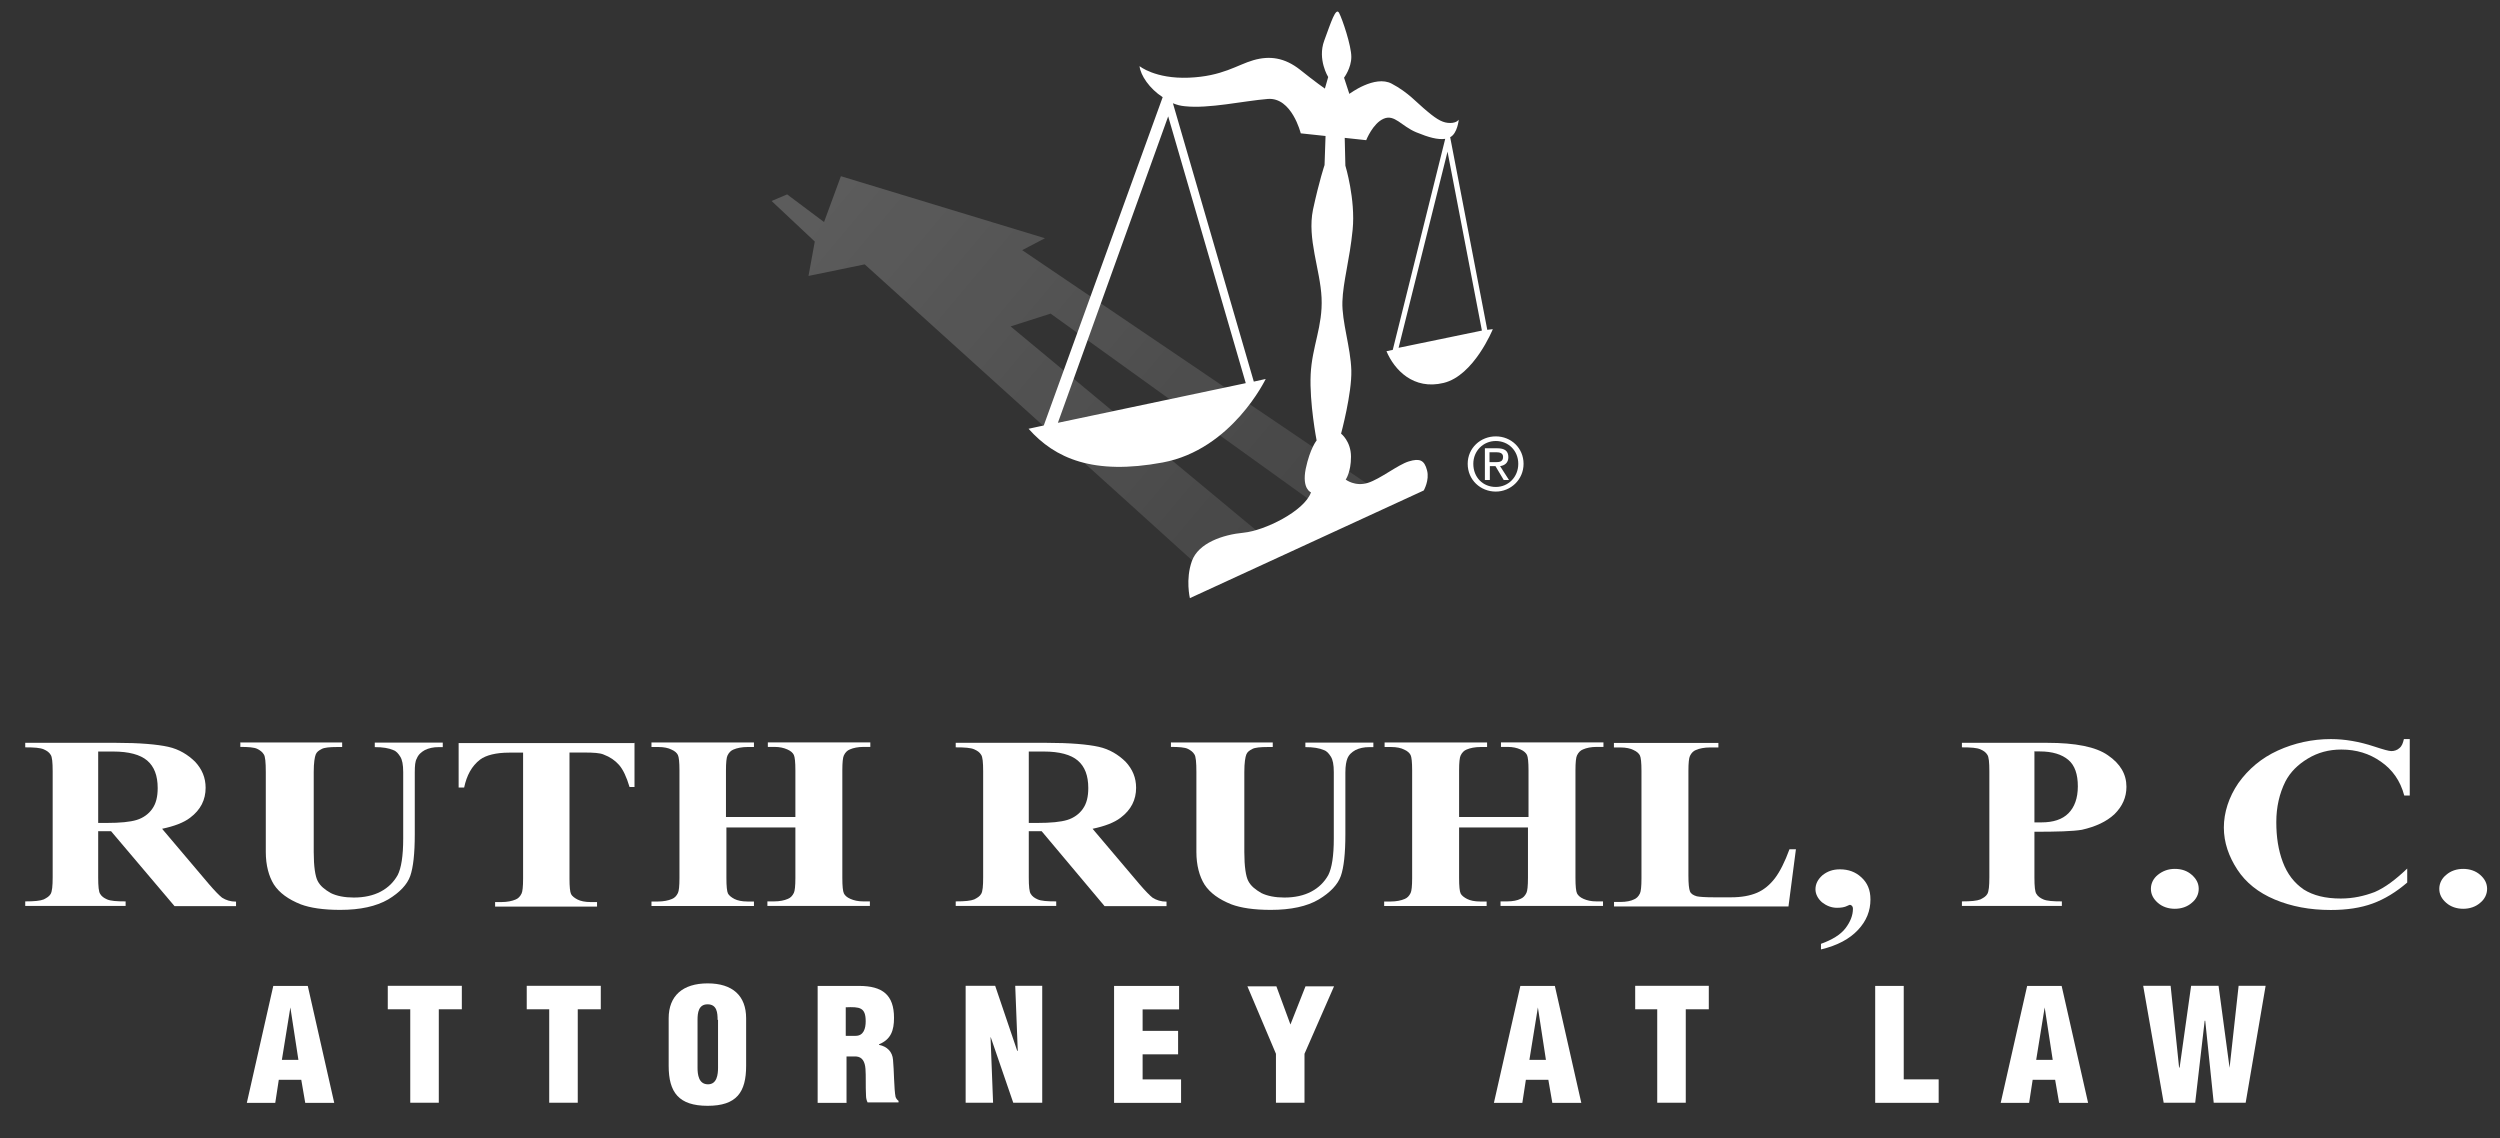
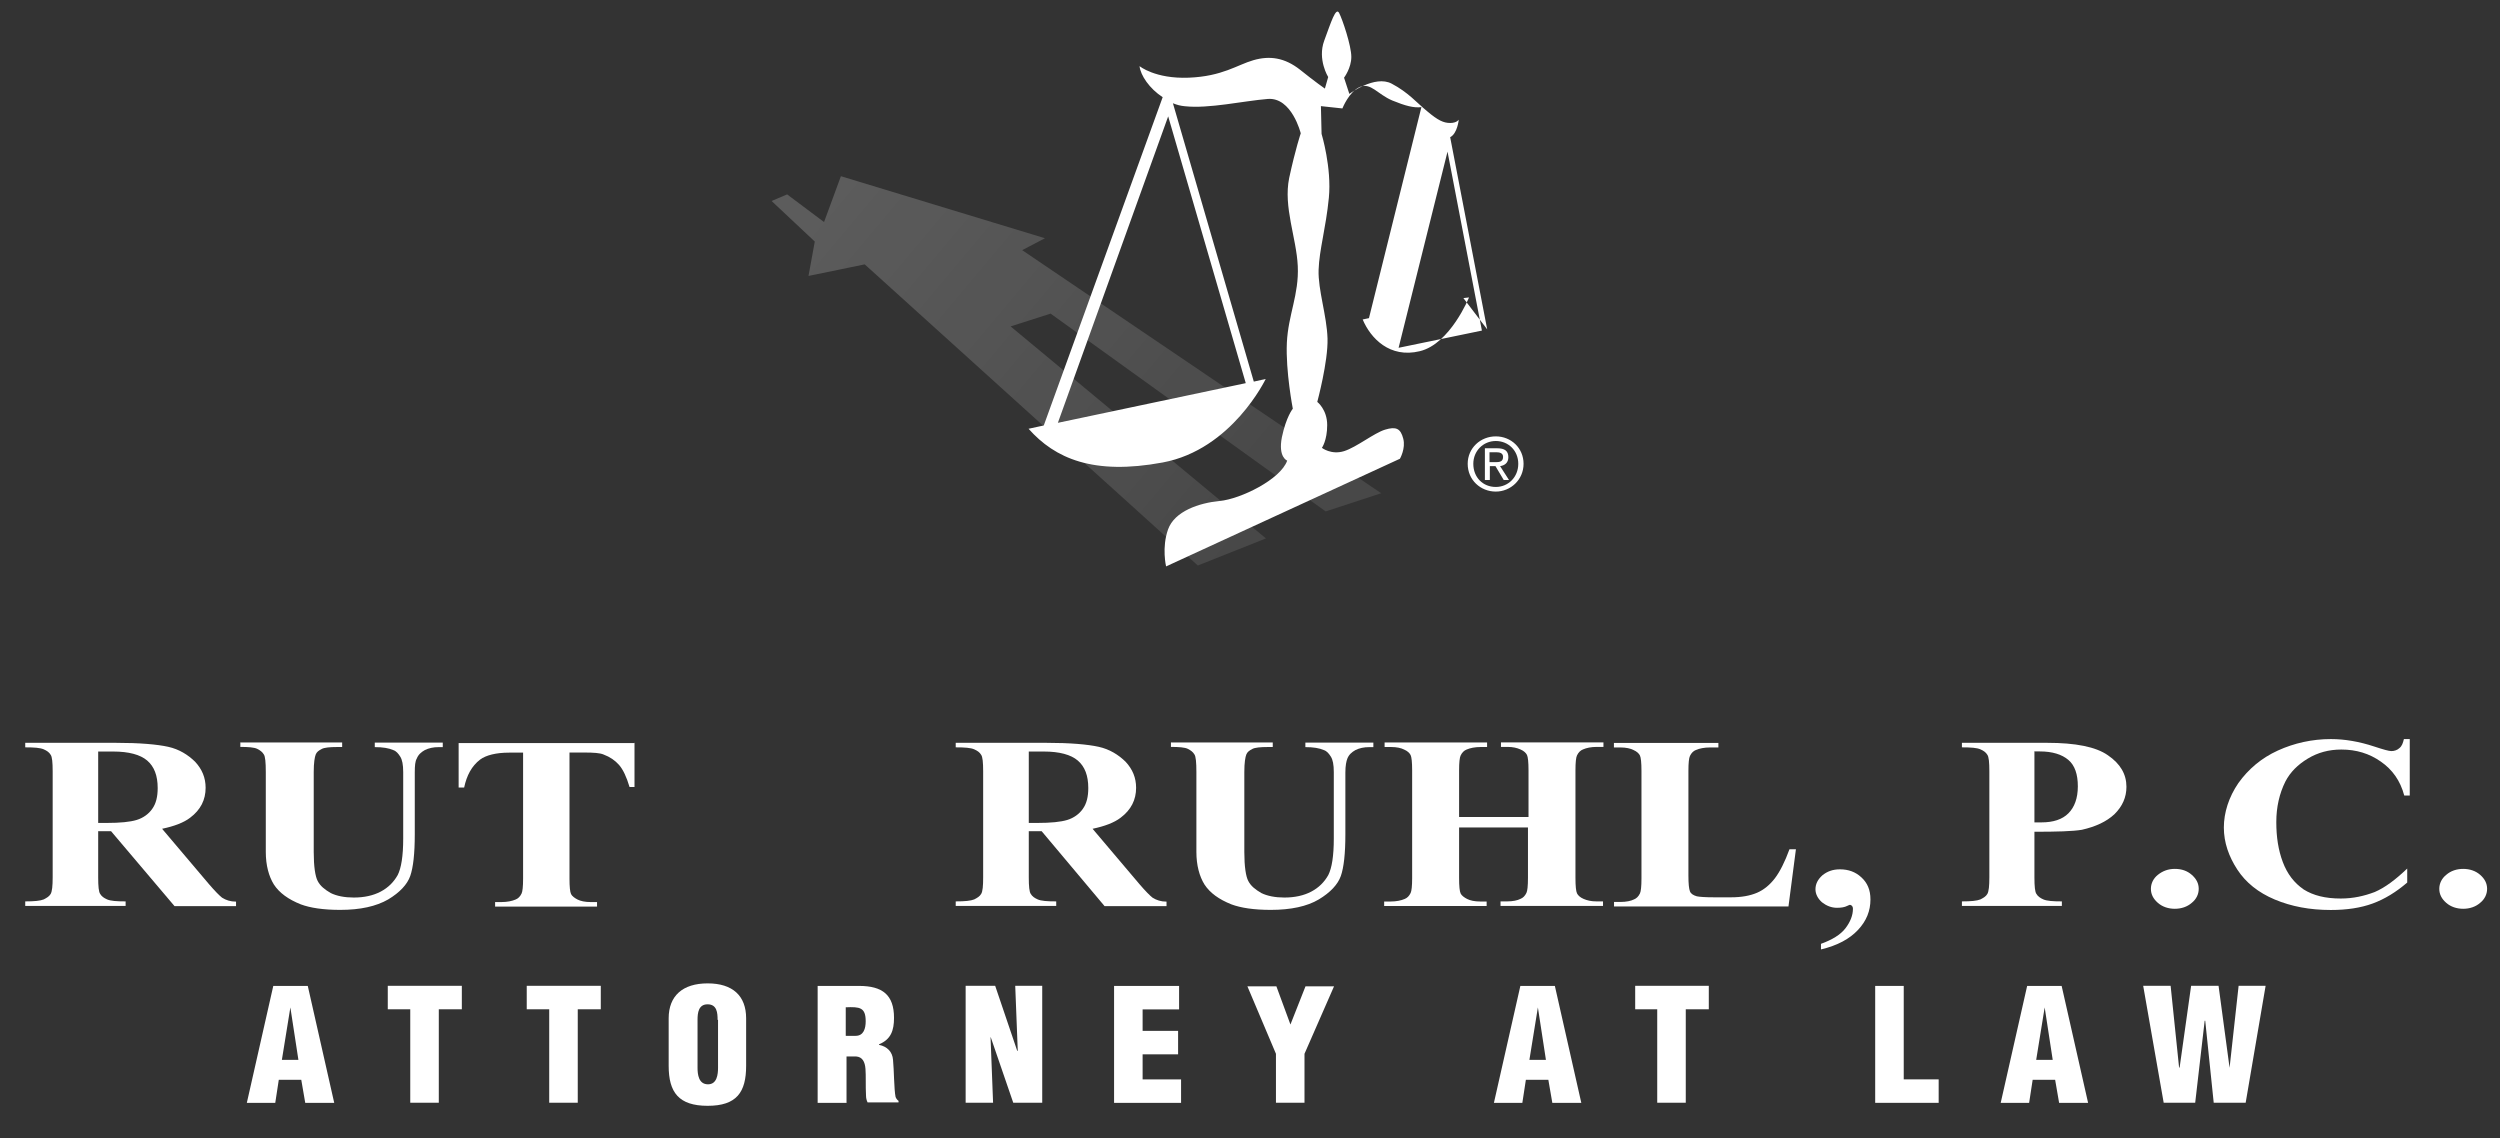
<svg xmlns="http://www.w3.org/2000/svg" id="Layer_1" viewBox="0 0 226.87 103.3">
  <rect x="0" y="0" width="226.87" height="103.3" fill="#333333" stroke="none" />
  <defs>
    <style>.cls-1{fill:#fff;}.cls-2{fill:url(#linear-gradient);isolation:isolate;opacity:.2;}</style>
    <linearGradient id="linear-gradient" x1="76.98" y1="484.74" x2="114.92" y2="452.89" gradientTransform="translate(0 500.85) scale(1 -1)" gradientUnits="userSpaceOnUse">
      <stop offset="0" stop-color="#fff" />
      <stop offset="1" stop-color="#fff" stop-opacity=".5" />
    </linearGradient>
  </defs>
  <g>
    <polygon class="cls-2" points="108.7 51.32 78.47 23.99 73.37 25.04 73.94 21.92 70.02 18.24 71.43 17.64 74.78 20.15 76.31 15.99 94.83 21.62 92.76 22.7 125.34 44.76 120.3 46.41 95.34 28.46 91.71 29.62 114.88 48.86 108.7 51.32" />
-     <path class="cls-1" d="M134.96,29.89l-3.36-17.44c.66-.33,.78-1.59,.78-1.59,0,0-.18,.3-.78,.3s-1.11-.24-2.07-1.05c-.99-.81-1.71-1.71-3.24-2.52-1.53-.81-3.84,.93-3.84,.93l-.48-1.47s.66-.87,.66-1.89-.81-3.42-1.11-3.99c-.3-.54-.72,.81-1.35,2.52-.63,1.71,.36,3.3,.36,3.3l-.3,1.05s-.87-.6-2.25-1.71c-1.41-1.11-2.76-1.29-4.23-.87-1.47,.42-2.82,1.47-5.87,1.59-3.06,.12-4.47-1.05-4.47-1.05,.09,.84,.9,2.04,2.1,2.82l-10.79,29.79-1.38,.3c2.4,2.7,5.87,4.23,12.17,3.06,6.29-1.17,9.35-7.58,9.35-7.58l-1.08,.24-7.34-25.26c.36,.15,.72,.24,1.08,.27,2.19,.24,5.3-.48,7.52-.66,2.19-.18,3,3.12,3,3.12l2.25,.24-.09,2.64s-.48,1.41-1.05,4.05c-.54,2.64,.66,5.42,.78,8,.12,2.58-.87,4.41-.99,6.95-.12,2.58,.54,5.99,.54,5.99,0,0-.6,.72-.99,2.58-.36,1.83,.48,2.13,.48,2.13-.6,1.71-4.23,3.48-6.11,3.66-1.89,.18-4.11,.93-4.7,2.58s-.18,3.36-.18,3.36l21.22-9.77s.54-.93,.3-1.83c-.24-.93-.66-1.11-1.65-.81s-2.58,1.59-3.72,1.95c-1.17,.36-2.01-.3-2.01-.3,0,0,.48-.66,.48-2.07s-.9-2.1-.9-2.1c0,0,.99-3.66,.93-5.75-.06-2.07-.87-4.41-.81-6.23,.06-1.83,.66-3.78,.93-6.53s-.66-5.81-.66-5.81l-.06-2.52,1.95,.21s.6-1.53,1.59-1.95,1.59,.66,2.94,1.23c1.17,.48,1.95,.69,2.64,.6l-4.76,19.15-.57,.12c.72,1.71,2.46,3.54,5.18,2.88,2.76-.66,4.47-4.88,4.47-4.88l-.51,.06Zm-21.91,4.88l-17.05,3.6,10.01-27.81,7.04,24.21Zm13.87-3.21l4.44-17.8,3.12,16.24-7.55,1.56Z" />
+     <path class="cls-1" d="M134.96,29.89l-3.36-17.44c.66-.33,.78-1.59,.78-1.59,0,0-.18,.3-.78,.3s-1.11-.24-2.07-1.05c-.99-.81-1.71-1.71-3.24-2.52-1.53-.81-3.84,.93-3.84,.93l-.48-1.47s.66-.87,.66-1.89-.81-3.42-1.11-3.99c-.3-.54-.72,.81-1.35,2.52-.63,1.71,.36,3.3,.36,3.3l-.3,1.05s-.87-.6-2.25-1.71c-1.41-1.11-2.76-1.29-4.23-.87-1.47,.42-2.82,1.47-5.87,1.59-3.06,.12-4.47-1.05-4.47-1.05,.09,.84,.9,2.04,2.1,2.82l-10.79,29.79-1.38,.3c2.4,2.7,5.87,4.23,12.17,3.06,6.29-1.17,9.35-7.58,9.35-7.58l-1.08,.24-7.34-25.26c.36,.15,.72,.24,1.08,.27,2.19,.24,5.3-.48,7.52-.66,2.19-.18,3,3.12,3,3.12s-.48,1.41-1.05,4.05c-.54,2.64,.66,5.42,.78,8,.12,2.58-.87,4.41-.99,6.95-.12,2.58,.54,5.99,.54,5.99,0,0-.6,.72-.99,2.58-.36,1.83,.48,2.13,.48,2.13-.6,1.71-4.23,3.48-6.11,3.66-1.89,.18-4.11,.93-4.7,2.58s-.18,3.36-.18,3.36l21.22-9.77s.54-.93,.3-1.83c-.24-.93-.66-1.11-1.65-.81s-2.58,1.59-3.72,1.95c-1.17,.36-2.01-.3-2.01-.3,0,0,.48-.66,.48-2.07s-.9-2.1-.9-2.1c0,0,.99-3.66,.93-5.75-.06-2.07-.87-4.41-.81-6.23,.06-1.83,.66-3.78,.93-6.53s-.66-5.81-.66-5.81l-.06-2.52,1.95,.21s.6-1.53,1.59-1.95,1.59,.66,2.94,1.23c1.17,.48,1.95,.69,2.64,.6l-4.76,19.15-.57,.12c.72,1.71,2.46,3.54,5.18,2.88,2.76-.66,4.47-4.88,4.47-4.88l-.51,.06Zm-21.91,4.88l-17.05,3.6,10.01-27.81,7.04,24.21Zm13.87-3.21l4.44-17.8,3.12,16.24-7.55,1.56Z" />
    <path class="cls-1" d="M133.19,42.09c0-1.44,1.17-2.49,2.55-2.49s2.52,1.05,2.52,2.49-1.17,2.52-2.52,2.52c-1.38,0-2.55-1.05-2.55-2.52Zm2.55,2.1c1.14,0,2.04-.9,2.04-2.1s-.9-2.07-2.04-2.07-2.04,.9-2.04,2.07c0,1.23,.87,2.1,2.04,2.1Zm-.54-.63h-.45v-2.88h1.11c.69,0,1.02,.24,1.02,.81,0,.51-.33,.75-.75,.81l.81,1.26h-.48l-.75-1.26h-.51v1.26Zm.51-1.62c.36,0,.69-.03,.69-.48,0-.36-.33-.42-.63-.42h-.6v.9h.54Z" />
  </g>
  <g>
    <g>
      <path class="cls-1" d="M8.91,75.45v4.17c0,.82,.05,1.32,.18,1.5,.14,.23,.32,.36,.63,.5,.32,.14,.86,.18,1.68,.18v.41H2.29v-.41c.82,0,1.36-.05,1.68-.18,.27-.14,.5-.27,.63-.5s.18-.73,.18-1.5v-9.62c0-.82-.05-1.32-.18-1.5-.14-.23-.32-.36-.63-.5-.32-.14-.86-.18-1.68-.18v-.41H10.54c2.13,0,3.72,.14,4.72,.36s1.81,.73,2.45,1.36c.63,.68,.95,1.45,.95,2.36,0,1.09-.45,2-1.41,2.72-.59,.45-1.45,.77-2.54,1l4.26,5.03c.54,.63,.95,1.04,1.18,1.22,.36,.23,.77,.36,1.27,.36v.41h-5.58l-5.76-6.8h-1.18Zm0-7.26v6.49h.77c1.22,0,2.13-.09,2.72-.27,.59-.18,1.09-.54,1.41-1,.36-.5,.5-1.13,.5-1.9,0-1.13-.32-1.95-.95-2.49s-1.68-.82-3.08-.82h-1.36Z" />
      <path class="cls-1" d="M21.84,67.38h9.21v.41h-.45c-.68,0-1.18,.05-1.41,.18-.27,.14-.45,.27-.54,.5s-.18,.73-.18,1.59v7.26c0,1.32,.14,2.22,.36,2.63,.23,.45,.63,.77,1.18,1.09,.54,.27,1.27,.41,2.09,.41,.95,0,1.77-.18,2.45-.54s1.18-.86,1.54-1.5c.32-.63,.5-1.72,.5-3.31v-6.03c0-.68-.09-1.13-.27-1.41s-.36-.5-.63-.59c-.41-.18-.95-.27-1.68-.27v-.41h6.17v.41h-.36c-.5,0-.91,.09-1.27,.27-.32,.18-.59,.41-.73,.77-.14,.23-.18,.63-.18,1.27v5.62c0,1.72-.14,2.99-.41,3.76s-.95,1.5-2,2.13c-1.09,.63-2.54,.95-4.35,.95-1.54,0-2.72-.18-3.58-.5-1.13-.45-1.95-1.04-2.45-1.81-.45-.73-.73-1.72-.73-2.95v-7.26c0-.86-.05-1.41-.18-1.59-.14-.23-.32-.36-.59-.5s-.82-.18-1.54-.18v-.41h.05Z" />
      <path class="cls-1" d="M57.58,67.38v4.04h-.45c-.27-.91-.59-1.59-.95-2-.36-.41-.82-.73-1.41-.95-.32-.14-.91-.18-1.77-.18h-1.32v11.43c0,.77,.05,1.22,.14,1.41s.32,.36,.59,.5c.27,.14,.68,.23,1.18,.23h.59v.41h-9.25v-.41h.59c.5,0,.95-.09,1.27-.23,.23-.09,.41-.27,.54-.54,.09-.18,.14-.63,.14-1.36v-11.43h-1.27c-1.18,0-2.09,.23-2.63,.63-.77,.59-1.22,1.45-1.45,2.54h-.5v-4.04h15.97v-.05Z" />
-       <path class="cls-1" d="M65.92,75.09v4.58c0,.77,.05,1.22,.14,1.41,.09,.18,.32,.36,.59,.5s.68,.23,1.18,.23h.59v.41h-9.3v-.41h.59c.5,0,.95-.09,1.27-.23,.23-.09,.41-.27,.54-.54,.09-.18,.14-.63,.14-1.36v-9.75c0-.77-.05-1.22-.14-1.41s-.27-.36-.59-.5c-.27-.14-.68-.23-1.18-.23h-.63v-.41h9.3v.41h-.59c-.5,0-.95,.09-1.27,.23-.23,.09-.41,.27-.54,.54-.09,.18-.14,.63-.14,1.36v4.22h6.3v-4.22c0-.77-.05-1.22-.14-1.41s-.27-.36-.59-.5-.68-.23-1.18-.23h-.59v-.41h9.3v.41h-.59c-.54,0-.95,.09-1.27,.23-.23,.09-.41,.27-.54,.54-.09,.18-.14,.63-.14,1.36v9.75c0,.77,.05,1.22,.14,1.41s.27,.36,.59,.5,.68,.23,1.18,.23h.59v.41h-9.3v-.41h.59c.54,0,.95-.09,1.27-.23,.23-.09,.41-.27,.54-.54,.09-.18,.14-.63,.14-1.36v-4.58h-6.26Z" />
      <path class="cls-1" d="M93.36,75.45v4.17c0,.82,.05,1.32,.18,1.5,.14,.23,.32,.36,.63,.5s.86,.18,1.68,.18v.41h-9.12v-.41c.82,0,1.36-.05,1.68-.18,.27-.14,.5-.27,.63-.5,.14-.23,.18-.73,.18-1.5v-9.62c0-.82-.05-1.32-.18-1.5-.14-.23-.32-.36-.63-.5s-.86-.18-1.68-.18v-.41h8.25c2.13,0,3.72,.14,4.72,.36s1.81,.73,2.45,1.36c.63,.68,.95,1.45,.95,2.36,0,1.09-.45,2-1.41,2.72-.59,.45-1.45,.77-2.54,1l4.26,5.03c.54,.63,.95,1.04,1.18,1.22,.36,.23,.77,.36,1.27,.36v.41h-5.62l-5.71-6.8h-1.18Zm0-7.26v6.49h.77c1.22,0,2.13-.09,2.72-.27,.59-.18,1.09-.54,1.41-1,.36-.5,.5-1.13,.5-1.9,0-1.13-.32-1.95-.95-2.49-.63-.54-1.68-.82-3.08-.82h-1.36Z" />
      <path class="cls-1" d="M106.29,67.38h9.21v.41h-.45c-.68,0-1.18,.05-1.41,.18-.27,.14-.45,.27-.54,.5s-.18,.73-.18,1.59v7.26c0,1.32,.14,2.22,.36,2.63,.23,.45,.63,.77,1.18,1.09,.54,.27,1.27,.41,2.09,.41,.95,0,1.77-.18,2.45-.54s1.18-.86,1.54-1.5c.32-.63,.5-1.72,.5-3.31v-6.03c0-.68-.09-1.13-.27-1.41s-.36-.5-.63-.59c-.41-.18-.95-.27-1.68-.27v-.41h6.17v.41h-.36c-.5,0-.91,.09-1.27,.27-.32,.18-.59,.41-.73,.77-.09,.23-.18,.63-.18,1.27v5.62c0,1.72-.14,2.99-.41,3.76s-.95,1.5-2,2.13-2.54,.95-4.35,.95c-1.54,0-2.72-.18-3.58-.5-1.13-.45-1.95-1.04-2.45-1.81-.45-.73-.73-1.72-.73-2.95v-7.26c0-.86-.05-1.41-.18-1.59-.14-.23-.32-.36-.59-.5s-.82-.18-1.54-.18v-.41h.05Z" />
      <path class="cls-1" d="M132.41,75.09v4.58c0,.77,.05,1.22,.14,1.41s.32,.36,.59,.5c.27,.14,.68,.23,1.18,.23h.59v.41h-9.3v-.41h.59c.5,0,.95-.09,1.27-.23,.23-.09,.41-.27,.54-.54,.09-.18,.14-.63,.14-1.36v-9.75c0-.77-.05-1.22-.14-1.41-.09-.18-.27-.36-.59-.5-.27-.14-.68-.23-1.18-.23h-.59v-.41h9.3v.41h-.59c-.5,0-.95,.09-1.27,.23-.23,.09-.41,.27-.54,.54-.09,.18-.14,.63-.14,1.36v4.22h6.3v-4.22c0-.77-.05-1.22-.14-1.41-.09-.18-.27-.36-.59-.5-.32-.14-.68-.23-1.18-.23h-.59v-.41h9.3v.41h-.59c-.54,0-.95,.09-1.27,.23-.23,.09-.41,.27-.54,.54-.09,.18-.14,.63-.14,1.36v9.75c0,.77,.05,1.22,.14,1.41,.09,.18,.27,.36,.59,.5,.32,.14,.68,.23,1.18,.23h.59v.41h-9.3v-.41h.59c.54,0,.95-.09,1.22-.23,.23-.09,.41-.27,.54-.54,.09-.18,.14-.63,.14-1.36v-4.58h-6.26Z" />
      <path class="cls-1" d="M162.98,77.04l-.68,5.22h-15.83v-.41h.59c.5,0,.95-.09,1.22-.23,.23-.09,.41-.27,.54-.54,.09-.18,.14-.63,.14-1.36v-9.75c0-.77-.05-1.22-.14-1.41-.09-.18-.27-.36-.59-.5-.27-.14-.68-.23-1.18-.23h-.59v-.41h9.48v.41h-.77c-.5,0-.95,.09-1.27,.23-.23,.09-.41,.27-.54,.54-.09,.18-.14,.63-.14,1.36v9.48c0,.77,.05,1.22,.14,1.45,.09,.23,.32,.36,.63,.45,.23,.05,.77,.09,1.59,.09h1.5c.95,0,1.72-.14,2.36-.41,.63-.27,1.18-.73,1.63-1.32,.45-.59,.91-1.5,1.32-2.63h.59v-.05Z" />
      <path class="cls-1" d="M165.25,86.15v-.5c1-.36,1.77-.82,2.22-1.41s.68-1.18,.68-1.77c0-.14-.05-.23-.09-.27s-.14-.09-.18-.09-.14,.05-.23,.09c-.27,.14-.59,.18-.95,.18-.5,0-.95-.18-1.36-.5-.36-.32-.59-.73-.59-1.18,0-.5,.23-.91,.63-1.27,.45-.36,.95-.54,1.59-.54,.77,0,1.41,.23,1.95,.73,.54,.5,.82,1.13,.82,2,0,1.04-.36,1.95-1.13,2.77s-1.86,1.41-3.36,1.77Z" />
      <path class="cls-1" d="M184.62,75.49v4.13c0,.82,.05,1.32,.18,1.5,.14,.23,.32,.36,.63,.5,.32,.14,.86,.18,1.68,.18v.41h-9.07v-.41c.82,0,1.36-.05,1.68-.18,.27-.14,.5-.27,.63-.5s.18-.73,.18-1.5v-9.62c0-.82-.05-1.32-.18-1.5-.14-.23-.32-.36-.63-.5-.32-.14-.86-.18-1.68-.18v-.41h7.76c2.54,0,4.4,.36,5.49,1.13,1.13,.77,1.68,1.72,1.68,2.86,0,.95-.36,1.77-1.09,2.49-.73,.68-1.72,1.13-2.95,1.41-.82,.14-2.27,.18-4.31,.18Zm0-7.26v6.4h.63c1.09,0,1.9-.27,2.45-.82s.86-1.36,.86-2.45-.27-1.9-.86-2.4-1.45-.77-2.59-.77h-.5v.05Z" />
      <path class="cls-1" d="M197.36,78.85c.63,0,1.13,.18,1.54,.54s.63,.77,.63,1.27-.23,.95-.63,1.27c-.41,.36-.95,.54-1.54,.54s-1.13-.18-1.54-.54-.63-.77-.63-1.27,.23-.95,.63-1.27c.45-.36,.95-.54,1.54-.54Z" />
      <path class="cls-1" d="M218.68,67.06v5.13h-.5c-.36-1.36-1.09-2.36-2.13-3.08-1.04-.73-2.22-1.09-3.58-1.09-1.13,0-2.13,.27-3.04,.82s-1.59,1.22-2.04,2.09c-.54,1.09-.82,2.31-.82,3.67s.18,2.54,.59,3.63,1.04,1.9,1.9,2.49c.86,.54,1.95,.82,3.36,.82,1.13,0,2.13-.23,3.08-.59,.95-.41,1.9-1.13,2.95-2.13v1.27c-1,.86-2.04,1.5-3.13,1.9s-2.36,.59-3.81,.59c-1.9,0-3.58-.32-5.08-.95-1.5-.63-2.63-1.54-3.4-2.72s-1.22-2.45-1.22-3.81,.45-2.77,1.32-4.04c.91-1.27,2.09-2.27,3.58-2.95s3.13-1.04,4.81-1.04c1.27,0,2.59,.23,3.95,.68,.82,.27,1.32,.41,1.54,.41,.27,0,.54-.09,.73-.27,.23-.18,.32-.45,.41-.82h.54Z" />
      <path class="cls-1" d="M223.53,78.85c.59,0,1.13,.18,1.54,.54s.63,.77,.63,1.27-.23,.95-.63,1.27c-.41,.36-.95,.54-1.54,.54s-1.13-.18-1.54-.54-.63-.77-.63-1.27,.23-.95,.63-1.27c.41-.36,.95-.54,1.54-.54Z" />
    </g>
    <g>
      <path class="cls-1" d="M22.4,100.08l2.4-10.61h3.13l2.4,10.61h-2.63l-.36-2.09h-2.04l-.32,2.09h-2.59Zm3.95-8.66h0l-.77,4.76h1.5l-.73-4.76Z" />
      <path class="cls-1" d="M35.24,89.46h6.67v2.13h-2.09v8.48h-2.59v-8.48h-2.04v-2.13h.05Z" />
      <path class="cls-1" d="M47.85,89.46h6.67v2.13h-2.09v8.48h-2.59v-8.48h-2.04v-2.13h.05Z" />
      <path class="cls-1" d="M67.71,96.72c0,2.4-.86,3.63-3.49,3.63s-3.54-1.22-3.54-3.63v-4.31c0-2.04,1.27-3.17,3.54-3.17s3.49,1.13,3.49,3.17v4.31Zm-2.59-4.17c0-.63-.05-1.41-.91-1.41-.82,0-.91,.77-.91,1.41v4.35c0,.59,.09,1.5,.95,1.5,.82,0,.91-.91,.91-1.5v-4.35h-.05Z" />
      <path class="cls-1" d="M76.79,100.08h-2.59v-10.61h3.76c2.13,0,3.17,.82,3.17,2.9,0,1.13-.27,1.95-1.36,2.4v.05c.73,.14,1.22,.63,1.27,1.36,.09,.86,.09,2.68,.23,3.36,.05,.14,.14,.27,.27,.36v.14h-2.81c-.09-.18-.14-.41-.14-.59-.05-.95,0-1.81-.05-2.45s-.27-1.09-.86-1.13h-.86v4.22h-.05Zm0-6.08h.86c.73,0,.91-.68,.91-1.32,0-1.27-.54-1.32-1.81-1.27v2.59h.05Z" />
      <path class="cls-1" d="M89.89,94.13h0l.23,5.94h-2.49v-10.61h2.68l2,5.9h.05l-.23-5.9h2.45v10.61h-2.63l-2.04-5.94Z" />
      <path class="cls-1" d="M101.1,100.08v-10.61h5.9v2.13h-3.31v1.95h3.22v2.13h-3.22v2.27h3.49v2.13h-6.08Z" />
      <path class="cls-1" d="M117.11,92.96h0l1.36-3.45h2.59l-2.68,6.12v4.44h-2.59v-4.44l-2.59-6.12h2.63l1.27,3.45Z" />
      <path class="cls-1" d="M135.57,100.08l2.4-10.61h3.13l2.4,10.61h-2.63l-.36-2.09h-2.04l-.32,2.09h-2.59Zm3.99-8.66h0l-.77,4.76h1.5l-.73-4.76Z" />
      <path class="cls-1" d="M148.4,89.46h6.67v2.13h-2.09v8.48h-2.59v-8.48h-2v-2.13Z" />
      <path class="cls-1" d="M170.17,100.08v-10.61h2.59v8.48h3.17v2.13h-5.76Z" />
      <path class="cls-1" d="M181.56,100.08l2.4-10.61h3.13l2.4,10.61h-2.63l-.36-2.09h-2.04l-.32,2.09h-2.59Zm3.99-8.66h0l-.77,4.76h1.5l-.73-4.76Z" />
      <path class="cls-1" d="M202.33,96.9h0l.82-7.44h2.45l-1.81,10.61h-2.9l-.77-7.44h-.05l-.86,7.44h-2.86l-1.86-10.61h2.49l.77,7.44,.05-.05,1.04-7.39h2.49l1,7.44Z" />
    </g>
  </g>
</svg>